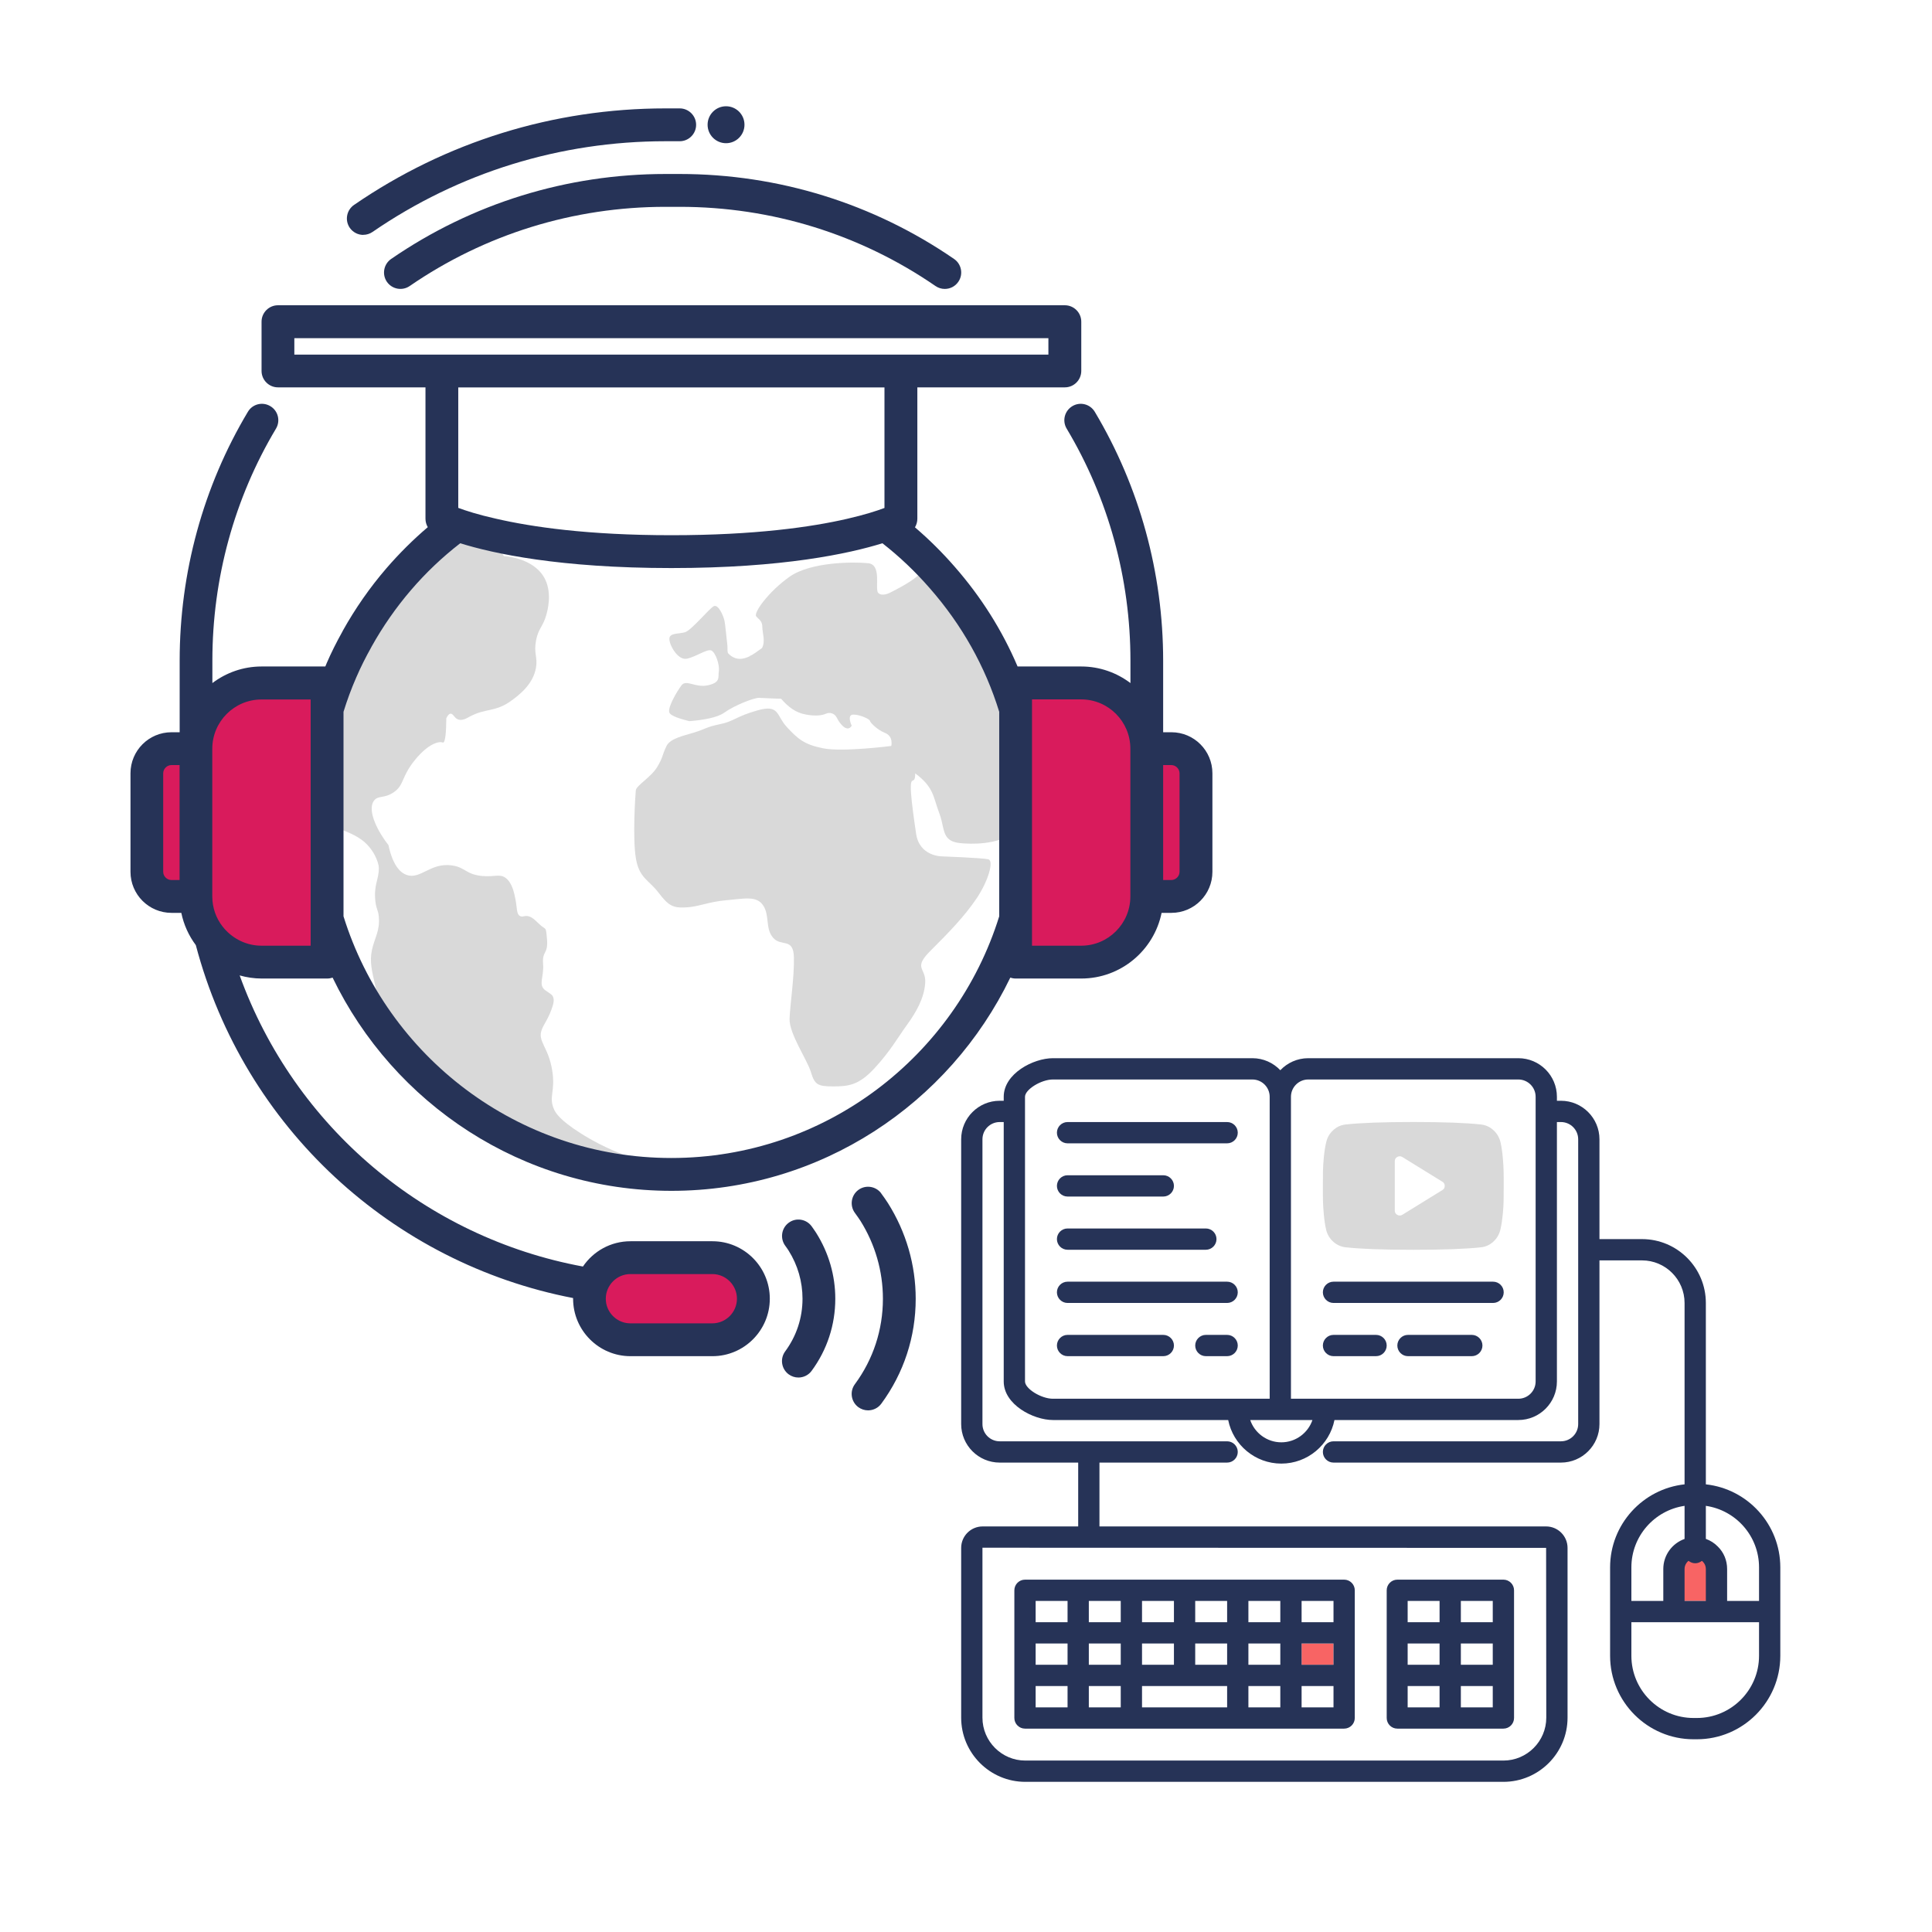
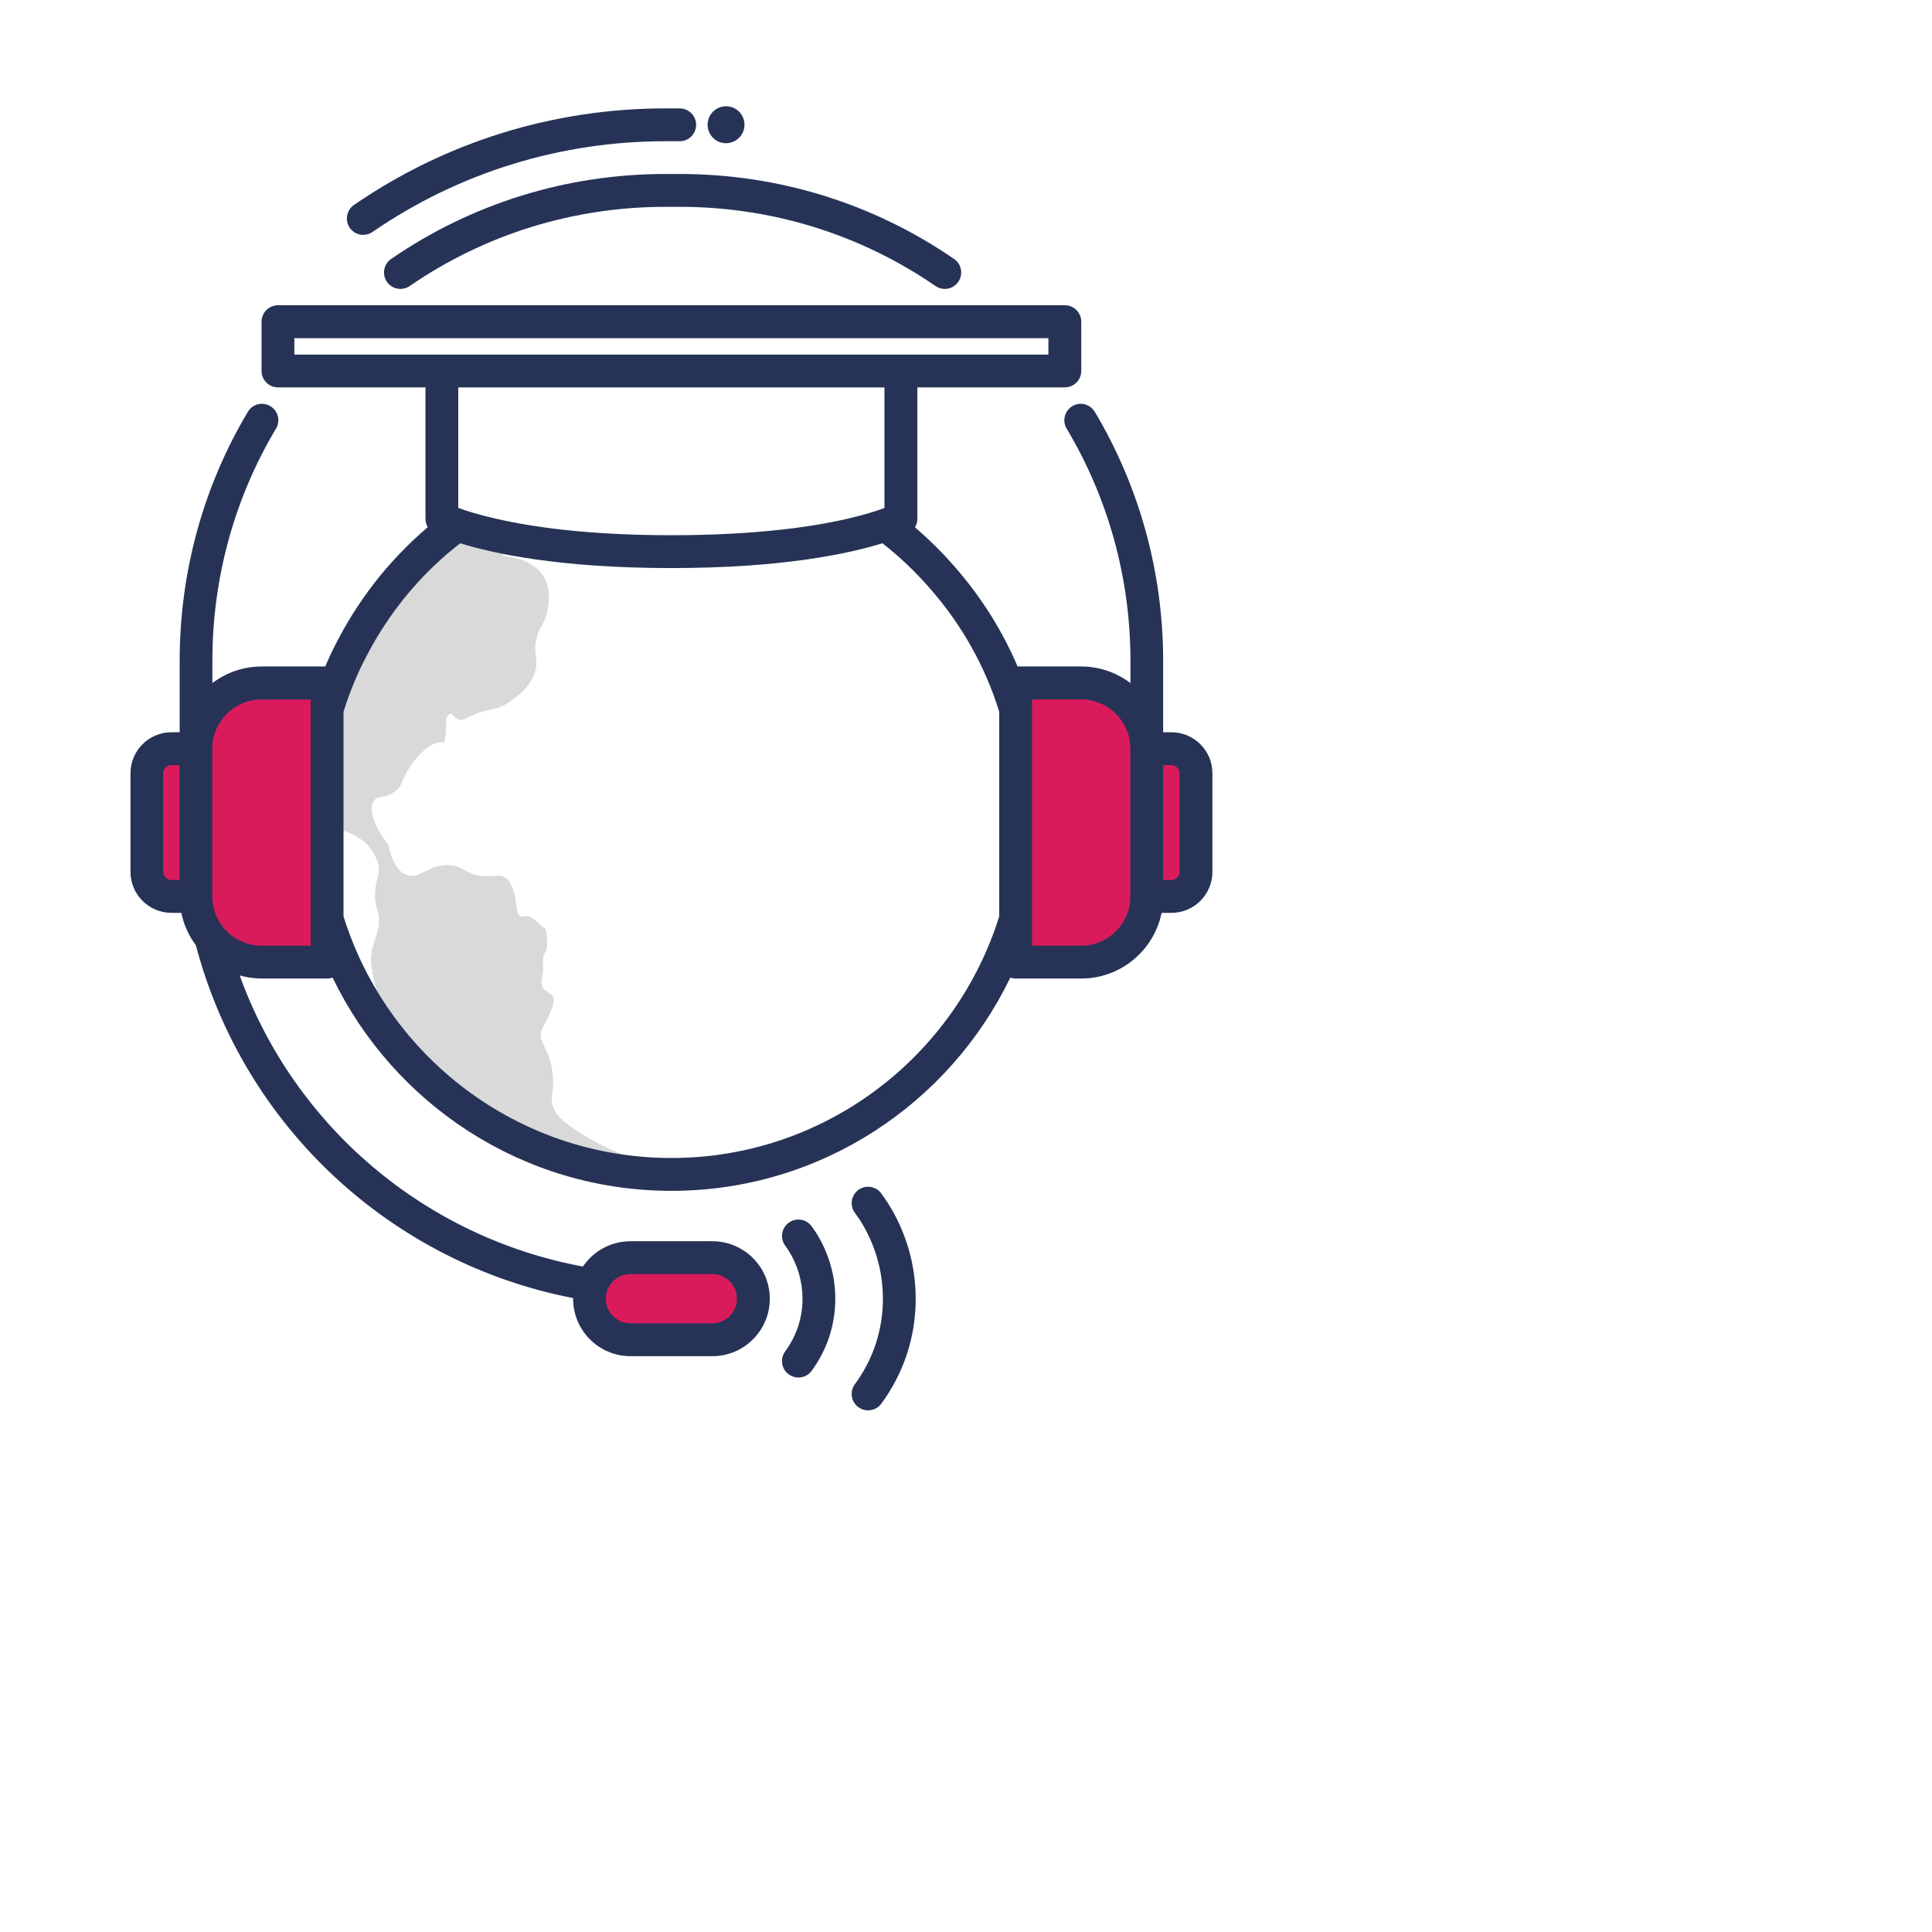
<svg xmlns="http://www.w3.org/2000/svg" width="200" height="200" viewBox="0 0 200 200" fill="none">
  <g clip-path="url(#clip0_88_250)">
    <path d="M66.785 120.742C66.802 120.513 66.462 120.164 64.884 119.654C62.771 118.89 61.168 117.989 60.082 117.3C57.901 115.915 57.511 115.176 57.375 114.887C56.747 113.518 57.528 113.034 57.163 110.799C56.764 108.326 55.602 107.807 56.094 106.558C56.314 105.989 56.832 105.368 57.214 104.136C57.316 103.813 57.383 103.439 57.222 103.133C57.112 102.921 56.866 102.819 56.45 102.513C55.678 101.943 56.331 101.153 56.221 99.785C56.102 98.425 56.756 98.79 56.628 97.269C56.501 95.748 56.552 96.377 55.763 95.603C55.339 95.187 55.084 94.966 54.787 94.873C54.303 94.711 54.134 94.992 53.837 94.83C53.447 94.618 53.54 94.014 53.362 93.105C53.234 92.45 53.022 91.397 52.361 90.895C51.741 90.419 51.206 90.802 49.917 90.683C48.254 90.53 48.177 89.799 46.828 89.595C44.563 89.238 43.536 91.099 42.077 90.564C41.449 90.334 40.677 89.637 40.21 87.479C39.268 86.297 37.945 83.986 38.7 82.906C39.116 82.303 39.735 82.703 40.745 82.023C41.882 81.249 41.491 80.467 42.968 78.657C44.368 76.941 45.471 76.72 45.819 76.864C45.827 76.864 45.844 76.873 45.87 76.873C46.116 76.838 46.192 75.666 46.2 74.365C46.294 74.162 46.447 73.889 46.65 73.881C46.913 73.873 47.015 74.297 47.38 74.459C47.804 74.654 48.313 74.357 48.534 74.23C50.324 73.244 51.249 73.787 52.997 72.487C53.684 71.977 55.203 70.864 55.491 69.088C55.67 68.017 55.237 67.652 55.491 66.3C55.737 65.017 56.221 64.881 56.56 63.632C56.679 63.207 57.154 61.473 56.442 59.994C55.381 57.785 52.377 57.581 52.165 57.572C51.232 56.196 50.307 54.827 49.374 53.45C48.423 53.875 47.473 54.3 46.523 54.725C44.224 56.79 42.442 58.626 41.177 60.003C39.285 62.059 38.649 62.969 38.327 63.462C37.342 64.941 36.816 66.139 35.832 68.374C35.281 69.632 34.805 70.873 33.872 73.286C33.855 73.32 33.846 73.346 33.838 73.38V70.728H27.05C23.317 70.728 20.262 73.787 20.262 77.527H17.717C16.317 77.527 15.171 78.674 15.171 80.076V90.275C15.171 91.677 16.317 92.824 17.717 92.824H20.262C20.262 96.564 23.317 99.623 27.05 99.623H33.838V85.057C33.923 85.201 33.999 85.346 34.093 85.482C34.093 85.482 36.188 86.025 37.436 86.935C38.683 87.844 39.217 89.297 39.217 89.85C39.217 91.125 38.666 91.592 38.861 93.309C38.963 94.193 39.15 94.133 39.217 94.941C39.336 96.385 38.759 97.133 38.505 98.34C38.259 99.513 38.462 100.388 38.861 102.096C39.854 106.346 43.282 110.102 43.969 110.833C45.742 112.966 47.482 114.377 48.737 115.261C50.901 116.782 52.929 117.683 54.482 118.371C56.204 119.127 56.374 119.059 58.707 120.096C60.811 121.031 61.117 121.286 62.084 121.473C64.341 121.924 66.708 121.354 66.759 120.776L66.785 120.742Z" fill="#D9D9D9" />
-     <path d="M121.258 77.501H118.712C118.712 73.762 115.658 70.703 111.924 70.703H105.136V76.584C104.695 74.79 104.076 72.81 103.176 70.719C100.869 65.357 97.755 61.617 95.498 59.323C95.269 59.416 95.09 59.527 94.946 59.654C94.038 60.445 92.078 61.38 92.078 61.38C92.078 61.38 91.306 61.779 90.916 61.38C90.525 60.98 91.332 58.456 89.872 58.303C88.396 58.15 83.95 58.15 81.744 59.697C79.555 61.244 77.985 63.436 78.282 63.802C78.562 64.15 78.918 64.244 78.918 64.949C78.918 65.476 79.266 66.402 78.876 67.091C78.63 67.252 78.256 67.558 77.824 67.813C77.756 67.838 77.688 67.881 77.612 67.906L77.629 67.924C76.941 68.272 76.127 68.408 75.397 67.651C75.261 67.499 75.329 67.167 75.304 66.878V66.861C75.193 65.918 75.083 64.677 75.007 64.303C74.913 63.802 74.37 62.51 73.887 62.756C73.403 63.003 71.587 65.246 70.909 65.45C70.221 65.646 69.339 65.501 69.296 66.096C69.246 66.691 70.119 68.331 71.053 68.195C71.969 68.043 73.199 67.142 73.632 67.337C74.082 67.541 74.515 68.841 74.413 69.487C74.319 70.133 74.616 70.635 73.293 70.941C71.969 71.229 71.053 70.295 70.552 70.941C70.069 71.586 69.135 73.176 69.279 73.728C69.398 74.153 70.62 74.459 71.35 74.654C72.792 74.544 74.26 74.28 74.956 73.787C76.076 72.989 78.036 72.241 78.562 72.241C78.766 72.241 79.741 72.309 80.861 72.334C81.566 73.159 82.371 73.796 83.458 73.975C84.459 74.153 85.095 74.059 85.486 73.889C85.901 73.694 86.376 73.847 86.597 74.246C86.716 74.484 86.852 74.714 87.03 74.926C87.81 75.878 88.167 75.122 88.167 75.122C88.167 75.122 87.615 73.975 88.345 73.975C89.075 73.975 90.059 74.476 90.059 74.62C90.059 74.765 90.746 75.521 91.629 75.878C92.511 76.227 92.265 77.221 92.265 77.221C92.265 77.221 87.225 77.867 85.222 77.467C83.22 77.068 82.584 76.473 81.464 75.275C80.344 74.076 80.717 72.887 78.435 73.533C76.135 74.178 75.991 74.68 74.515 74.969C73.055 75.275 73.132 75.436 71.867 75.827C71.842 75.844 71.816 75.844 71.782 75.853C70.781 76.167 69.39 76.431 68.999 77.221C68.516 78.215 68.66 78.368 68.024 79.414C67.387 80.467 65.86 81.317 65.818 81.819C65.767 82.32 65.478 86.705 65.818 88.805C66.157 90.904 67.133 91.057 68.159 92.391C69.186 93.742 69.636 93.997 70.942 93.938C72.266 93.895 73.352 93.343 75.202 93.19C77.052 93.037 78.324 92.688 79.011 93.742C79.699 94.796 79.198 96.13 80.038 97.082C80.861 98.034 82.134 97.023 82.185 99.088C82.236 101.127 81.795 103.923 81.735 105.47C81.693 107.017 83.542 109.669 83.941 110.969C84.332 112.269 84.629 112.465 86.241 112.465C87.853 112.465 88.93 112.329 90.542 110.569C92.155 108.827 92.893 107.476 93.868 106.125C94.844 104.782 95.676 103.337 95.778 101.731C95.871 100.142 94.454 100.278 96.355 98.391C98.264 96.496 99.884 94.805 101.098 93.003C102.311 91.193 102.913 89.111 102.311 88.957C101.725 88.805 97.525 88.651 97.525 88.651C97.415 88.651 95.175 88.626 94.836 86.306C93.656 78.419 94.742 82.014 94.742 80.059C96.702 81.513 96.592 82.507 97.228 84.164C97.653 85.252 97.576 86.212 98.136 86.782C98.45 87.105 98.909 87.249 99.63 87.3C100.309 87.351 103.227 87.555 105.119 86.102V99.598H111.907C115.641 99.598 118.695 96.538 118.695 92.799H121.241C122.641 92.799 123.786 91.651 123.786 90.249V80.051C123.786 78.649 122.641 77.501 121.241 77.501H121.258Z" fill="#D9D9D9" />
    <path d="M33.015 70.703H27.076C23.342 70.703 20.288 73.762 20.288 77.501H17.742C16.342 77.501 15.197 78.649 15.197 80.051V90.249C15.197 91.651 16.342 92.799 17.742 92.799H20.288C20.288 96.538 23.342 99.598 27.076 99.598H33.015V70.703Z" fill="#D91B5C" />
    <path d="M105.136 99.598H111.924C115.657 99.598 118.712 96.538 118.712 92.799H121.257C122.657 92.799 123.803 91.651 123.803 90.249V80.051C123.803 78.649 122.657 77.501 121.257 77.501H118.712C118.712 73.762 115.657 70.703 111.924 70.703H105.136V99.598Z" fill="#D91B5C" />
    <path d="M73.742 130.193H65.258C62.924 130.193 61.015 132.105 61.015 134.442C61.015 136.779 62.924 138.691 65.258 138.691H73.742C76.076 138.691 77.985 136.779 77.985 134.442C77.985 132.105 76.076 130.193 73.742 130.193Z" fill="#D91B5C" />
    <path d="M68.889 18.011C58.673 18.011 48.856 21.054 40.49 26.807C39.718 27.343 39.523 28.397 40.049 29.17C40.584 29.943 41.636 30.139 42.408 29.612C50.206 24.249 59.361 21.411 68.889 21.411H70.365C79.894 21.411 89.049 24.249 96.847 29.612C97.144 29.816 97.475 29.909 97.805 29.909C98.349 29.909 98.875 29.654 99.206 29.17C99.74 28.397 99.536 27.334 98.764 26.807C90.398 21.054 80.581 18.011 70.365 18.011H68.889Z" fill="#263357" />
    <path d="M121.257 75.802H120.409V68.391C120.409 59.297 117.965 50.391 113.333 42.632C112.849 41.824 111.814 41.561 111.008 42.045C110.202 42.53 109.939 43.567 110.422 44.374C114.741 51.598 117.023 59.901 117.023 68.382V70.711C115.606 69.64 113.842 68.994 111.933 68.994H105.34C103.753 65.263 101.564 61.788 98.815 58.652C97.542 57.19 96.168 55.83 94.717 54.589C94.878 54.317 94.963 54.011 94.963 53.697V40.099H110.236C111.169 40.099 111.933 39.334 111.933 38.4V33.3C111.933 32.365 111.169 31.601 110.236 31.601H28.773C27.839 31.601 27.076 32.365 27.076 33.3V38.4C27.076 39.334 27.839 40.099 28.773 40.099H44.045V53.697C44.045 54.011 44.13 54.309 44.283 54.572C42.747 55.881 41.322 57.3 40.007 58.822C38.292 60.81 36.782 62.977 35.476 65.314C35.476 65.34 35.459 65.357 35.45 65.374C34.814 66.513 34.279 67.584 33.821 68.646C33.812 68.671 33.796 68.697 33.787 68.731C33.745 68.816 33.711 68.909 33.677 68.994H27.076C25.166 68.994 23.402 69.64 21.985 70.711V68.382C21.985 59.884 24.259 51.581 28.569 44.374C29.052 43.567 28.79 42.521 27.983 42.045C27.177 41.561 26.134 41.824 25.659 42.632C21.034 50.365 18.599 59.272 18.599 68.391V75.802H17.751C15.409 75.802 13.508 77.705 13.508 80.051V90.249C13.508 92.595 15.409 94.499 17.751 94.499H18.769C19.023 95.731 19.541 96.861 20.271 97.838C25.268 116.756 40.643 130.771 59.327 134.374V134.442C59.327 137.722 61.991 140.391 65.266 140.391H73.751C77.026 140.391 79.69 137.722 79.69 134.442C79.69 131.161 77.026 128.493 73.751 128.493H65.266C63.221 128.493 61.414 129.53 60.345 131.111C44.105 128.111 30.495 116.697 24.81 100.975C25.531 101.178 26.295 101.297 27.084 101.297H33.872C34.067 101.297 34.254 101.263 34.432 101.204C40.736 114.258 54.083 123.275 69.508 123.275C84.934 123.275 98.28 114.258 104.585 101.204C104.763 101.263 104.95 101.297 105.145 101.297H111.933C116.031 101.297 119.459 98.374 120.248 94.499H121.266C123.608 94.499 125.508 92.595 125.508 90.249V80.051C125.508 77.705 123.608 75.802 121.266 75.802H121.257ZM73.742 131.892C75.142 131.892 76.288 133.04 76.288 134.442C76.288 135.844 75.142 136.992 73.742 136.992H65.257C64.019 136.992 62.983 136.099 62.754 134.918C62.729 134.765 62.712 134.603 62.712 134.442C62.712 133.04 63.857 131.892 65.257 131.892H73.742ZM30.47 35.008H108.53V36.708H30.47V35.008ZM91.56 40.108V52.584C90.797 52.873 89.524 53.289 87.666 53.714C84.043 54.547 78.188 55.405 69.5 55.405C60.811 55.405 54.999 54.538 51.351 53.697C49.492 53.281 48.211 52.864 47.439 52.575V40.108H91.56ZM16.894 90.249V80.051C16.894 79.592 17.284 79.201 17.742 79.201H18.591V91.099H17.742C17.284 91.099 16.894 90.708 16.894 90.249ZM32.166 97.898H27.076C25.531 97.898 24.148 97.201 23.206 96.113C23.156 96.045 23.105 95.977 23.045 95.918C22.375 95.059 21.976 93.98 21.976 92.807V77.51C21.976 74.697 24.259 72.411 27.067 72.411H32.158V97.906L32.166 97.898ZM69.5 119.875C53.574 119.875 40.066 109.337 35.56 94.856V73.686C35.934 72.47 36.375 71.281 36.884 70.116C36.901 70.091 36.91 70.065 36.918 70.04C37.342 69.062 37.834 68.076 38.428 67.014C38.437 66.989 38.454 66.963 38.462 66.946C40.812 62.739 43.918 59.119 47.643 56.238C51.054 57.3 57.935 58.805 69.5 58.805C81.065 58.805 87.929 57.3 91.348 56.238C93.113 57.615 94.759 59.178 96.252 60.895C99.57 64.677 101.997 69.003 103.439 73.686V94.856C98.934 109.337 85.426 119.875 69.5 119.875ZM111.924 97.898H106.833V72.402H111.924C114.733 72.402 117.015 74.688 117.015 77.501V92.799C117.015 95.612 114.733 97.898 111.924 97.898ZM122.106 90.249C122.106 90.708 121.716 91.099 121.257 91.099H120.409V79.201H121.257C121.716 79.201 122.106 79.592 122.106 80.051V90.249Z" fill="#263357" />
    <path d="M84.009 126.929C83.449 126.181 82.38 126.02 81.633 126.589C80.886 127.15 80.734 128.212 81.294 128.969C81.429 129.147 81.548 129.326 81.641 129.47C82.583 130.966 83.076 132.683 83.076 134.442C83.076 136.422 82.456 138.3 81.285 139.89C80.725 140.646 80.886 141.708 81.641 142.269C81.947 142.49 82.295 142.601 82.651 142.601C83.169 142.601 83.686 142.363 84.017 141.912C85.621 139.737 86.469 137.153 86.469 134.442C86.469 132.037 85.791 129.691 84.484 127.618C84.331 127.388 84.178 127.159 84.009 126.929Z" fill="#263357" />
    <path d="M91.221 123.53C90.661 122.782 89.592 122.629 88.845 123.19C88.099 123.751 87.946 124.822 88.506 125.569C88.718 125.858 88.913 126.139 89.075 126.385C90.593 128.807 91.399 131.595 91.399 134.45C91.399 137.654 90.398 140.714 88.498 143.289C87.938 144.045 88.099 145.108 88.854 145.669C89.159 145.89 89.507 146 89.864 146C90.381 146 90.899 145.762 91.23 145.312C93.563 142.142 94.793 138.394 94.793 134.45C94.793 130.958 93.809 127.541 91.917 124.541C91.696 124.201 91.467 123.87 91.213 123.53H91.221Z" fill="#263357" />
    <path d="M37.605 24.309C37.936 24.309 38.267 24.215 38.564 24.011C47.499 17.867 57.986 14.62 68.889 14.62H70.365C71.299 14.62 72.062 13.855 72.062 12.921C72.062 11.986 71.299 11.221 70.365 11.221H68.889C57.299 11.221 46.15 14.68 36.647 21.215C35.874 21.751 35.679 22.805 36.205 23.578C36.536 24.054 37.062 24.317 37.605 24.317V24.309Z" fill="#263357" />
    <path d="M75.159 14.824C76.213 14.824 77.068 13.968 77.068 12.912C77.068 11.856 76.213 11 75.159 11C74.105 11 73.25 11.856 73.25 12.912C73.25 13.968 74.105 14.824 75.159 14.824Z" fill="#263357" />
  </g>
  <g clip-path="url(#clip1_88_250)">
-     <path d="M155.565 119.806C155.516 119.239 155.439 118.732 155.34 118.28C155.229 117.779 154.987 117.355 154.613 117.008C154.238 116.661 153.809 116.463 153.313 116.407C151.766 116.237 149.431 116.149 146.304 116.149C143.176 116.149 140.841 116.237 139.294 116.407C138.799 116.463 138.369 116.661 138 117.008C137.631 117.349 137.389 117.773 137.279 118.28C137.174 118.726 137.097 119.233 137.042 119.806C136.987 120.373 136.959 120.842 136.954 121.216C136.948 121.591 136.943 122.103 136.943 122.764C136.943 123.425 136.943 123.943 136.954 124.312C136.959 124.686 136.992 125.154 137.042 125.722C137.092 126.289 137.169 126.796 137.268 127.248C137.378 127.749 137.62 128.173 137.995 128.52C138.369 128.861 138.799 129.065 139.294 129.12C140.841 129.291 143.176 129.379 146.304 129.379C149.431 129.379 151.766 129.291 153.313 129.12C153.809 129.065 154.238 128.867 154.607 128.52C154.976 128.178 155.218 127.754 155.329 127.248C155.433 126.801 155.51 126.289 155.565 125.722C155.62 125.154 155.648 124.686 155.653 124.312C155.659 123.937 155.664 123.425 155.664 122.764C155.664 122.103 155.664 121.585 155.653 121.216C155.648 120.842 155.615 120.373 155.565 119.806ZM149.316 123.194L145.175 125.749C145.098 125.804 145.01 125.832 144.9 125.832C144.817 125.832 144.734 125.81 144.652 125.766C144.476 125.672 144.387 125.518 144.387 125.32V120.208C144.387 120.004 144.476 119.856 144.652 119.762C144.833 119.668 145.01 119.674 145.175 119.778L149.316 122.334C149.475 122.422 149.558 122.571 149.558 122.764C149.558 122.957 149.475 123.105 149.316 123.194Z" fill="#D9D9D9" />
    <path d="M138.045 170.134H134.741V172.338H138.045V170.134Z" fill="#F86464" />
    <path d="M177.04 160.87C176.644 160.462 176.093 160.22 175.487 160.22C174.276 160.22 173.285 161.211 173.285 162.423V165.728H177.69V162.423C177.69 161.817 177.447 161.266 177.04 160.87Z" fill="#F86464" />
    <path d="M110.513 134.882H127.032C127.638 134.882 128.133 134.386 128.133 133.78C128.133 133.174 127.638 132.679 127.032 132.679H110.513C109.907 132.679 109.412 133.174 109.412 133.78C109.412 134.386 109.907 134.882 110.513 134.882Z" fill="#263357" />
    <path d="M110.513 118.357H127.032C127.638 118.357 128.133 117.862 128.133 117.256C128.133 116.65 127.638 116.154 127.032 116.154H110.513C109.907 116.154 109.412 116.65 109.412 117.256C109.412 117.862 109.907 118.357 110.513 118.357Z" fill="#263357" />
-     <path d="M110.513 129.374H124.829C125.435 129.374 125.931 128.878 125.931 128.272C125.931 127.666 125.435 127.171 124.829 127.171H110.513C109.907 127.171 109.412 127.666 109.412 128.272C109.412 128.878 109.907 129.374 110.513 129.374Z" fill="#263357" />
    <path d="M154.563 132.679H138.044C137.438 132.679 136.943 133.174 136.943 133.78C136.943 134.386 137.438 134.882 138.044 134.882H154.563C155.169 134.882 155.664 134.386 155.664 133.78C155.664 133.174 155.169 132.679 154.563 132.679Z" fill="#263357" />
    <path d="M142.449 138.187H138.044C137.438 138.187 136.943 138.683 136.943 139.289C136.943 139.894 137.438 140.39 138.044 140.39H142.449C143.055 140.39 143.55 139.894 143.55 139.289C143.55 138.683 143.055 138.187 142.449 138.187Z" fill="#263357" />
    <path d="M152.361 138.187H145.753C145.147 138.187 144.652 138.683 144.652 139.289C144.652 139.894 145.147 140.39 145.753 140.39H152.361C152.966 140.39 153.462 139.894 153.462 139.289C153.462 138.683 152.966 138.187 152.361 138.187Z" fill="#263357" />
    <path d="M120.424 138.187H110.513C109.907 138.187 109.412 138.683 109.412 139.289C109.412 139.894 109.907 140.39 110.513 140.39H120.424C121.03 140.39 121.526 139.894 121.526 139.289C121.526 138.683 121.03 138.187 120.424 138.187Z" fill="#263357" />
    <path d="M127.032 138.187H124.829C124.224 138.187 123.728 138.683 123.728 139.289C123.728 139.894 124.224 140.39 124.829 140.39H127.032C127.638 140.39 128.133 139.894 128.133 139.289C128.133 138.683 127.638 138.187 127.032 138.187Z" fill="#263357" />
    <path d="M110.513 123.866H120.424C121.03 123.866 121.526 123.37 121.526 122.764C121.526 122.158 121.03 121.662 120.424 121.662H110.513C109.907 121.662 109.412 122.158 109.412 122.764C109.412 123.37 109.907 123.866 110.513 123.866Z" fill="#263357" />
    <path d="M106.108 178.947H139.146C139.751 178.947 140.247 178.452 140.247 177.846V164.626C140.247 164.02 139.751 163.525 139.146 163.525H106.108C105.502 163.525 105.006 164.02 105.006 164.626V177.846C105.006 178.452 105.502 178.947 106.108 178.947ZM138.044 172.338H134.741V170.134H138.044V172.338ZM132.538 172.338H129.234V170.134H132.538V172.338ZM118.222 174.541H127.032V176.744H118.222V174.541ZM116.019 176.744H112.715V174.541H116.019V176.744ZM121.525 172.338H118.222V170.134H121.525V172.338ZM123.728 170.134H127.032V172.338H123.728V170.134ZM129.234 174.541H132.538V176.744H129.234V174.541ZM129.234 167.931V165.728H132.538V167.931H129.234ZM127.032 167.931H123.728V165.728H127.032V167.931ZM121.525 167.931H118.222V165.728H121.525V167.931ZM116.019 167.931H112.715V165.728H116.019V167.931ZM116.019 170.134V172.338H112.715V170.134H116.019ZM110.513 172.338H107.209V170.134H110.513V172.338ZM107.209 174.541H110.513V176.744H107.209V174.541ZM134.741 176.744V174.541H138.044V176.744H134.741ZM138.044 167.931H134.741V165.728H138.044V167.931ZM110.513 165.728V167.931H107.209V165.728H110.513Z" fill="#263357" />
    <path d="M144.652 178.947H155.632C156.237 178.947 156.733 178.452 156.733 177.846V164.626C156.733 164.02 156.237 163.525 155.632 163.525H144.652C144.046 163.525 143.551 164.02 143.551 164.626V177.846C143.551 178.452 144.046 178.947 144.652 178.947ZM154.53 172.338H151.227V170.134H154.53V172.338ZM149.024 172.338H145.72V170.134H149.024V172.338ZM145.72 174.541H149.024V176.744H145.72V174.541ZM151.227 176.744V174.541H154.53V176.744H151.227ZM154.53 167.931H151.227V165.728H154.53V167.931ZM149.024 165.728V167.931H145.72V165.728H149.024Z" fill="#263357" />
    <path d="M175.658 180.049C180.421 180.049 184.297 176.171 184.297 171.407V162.252C184.297 157.802 180.917 154.128 176.589 153.659V134.882C176.589 131.236 173.626 128.272 169.981 128.272H165.576V117.939C165.576 115.741 163.786 113.951 161.589 113.951H161.171V113.538C161.171 111.334 159.381 109.544 157.179 109.544H135.429C134.289 109.544 133.265 110.024 132.538 110.789C131.811 110.024 130.787 109.544 129.647 109.544H108.998C106.972 109.544 103.905 111.136 103.905 113.538V113.951H103.487C101.29 113.951 99.5 115.741 99.5 117.939V147.419C99.5 149.616 101.29 151.407 103.487 151.407H111.614V158.016H101.719C100.497 158.016 99.5 159.013 99.5 160.236V177.813C99.5 181.476 102.479 184.456 106.141 184.456H155.632C159.293 184.456 162.272 181.476 162.272 177.813V160.236C162.272 159.013 161.276 158.016 160.053 158.016H113.816V151.407H127.032C127.637 151.407 128.133 150.911 128.133 150.305C128.133 149.699 127.637 149.203 127.032 149.203H103.487C102.501 149.203 101.703 148.405 101.703 147.419V117.939C101.703 116.953 102.501 116.154 103.487 116.154H103.905V143.007C103.905 145.408 106.972 147 108.998 147H127.142C127.654 149.567 129.928 151.511 132.643 151.511C135.357 151.511 137.631 149.567 138.143 147H157.179C159.381 147 161.171 145.21 161.171 143.007V116.154H161.589C162.575 116.154 163.373 116.953 163.373 117.939V147.419C163.373 148.405 162.575 149.203 161.589 149.203H138.044C137.439 149.203 136.943 149.699 136.943 150.305C136.943 150.911 137.439 151.407 138.044 151.407H161.589C163.786 151.407 165.576 149.616 165.576 147.419V130.475H169.981C172.409 130.475 174.386 132.453 174.386 134.882V153.659C170.058 154.128 166.677 157.802 166.677 162.252V171.407C166.677 176.171 170.554 180.049 175.317 180.049H175.658ZM160.053 160.236L160.07 177.813C160.07 180.259 158.076 182.253 155.632 182.253H106.141C103.696 182.253 101.703 180.259 101.703 177.813V160.22L160.053 160.236ZM106.108 143.007V113.538C106.108 112.783 107.782 111.748 108.998 111.748H129.647C130.633 111.748 131.437 112.552 131.437 113.538V144.797H108.998C107.782 144.797 106.108 143.761 106.108 143.007ZM132.643 149.308C131.15 149.308 129.878 148.339 129.421 147H135.864C135.407 148.339 134.135 149.308 132.643 149.308ZM158.968 143.007C158.968 143.993 158.164 144.797 157.179 144.797H133.639V113.538C133.639 112.552 134.443 111.748 135.429 111.748H157.179C158.164 111.748 158.968 112.552 158.968 113.538V143.007ZM182.095 162.252V165.728H178.791V162.423C178.791 161.531 178.444 160.699 177.828 160.099C177.475 159.735 177.051 159.471 176.589 159.305V155.885C179.7 156.336 182.095 159.013 182.095 162.252ZM174.794 161.575C174.986 161.729 175.223 161.828 175.487 161.828C175.752 161.828 175.988 161.734 176.176 161.58C176.209 161.608 176.242 161.63 176.269 161.657C176.473 161.856 176.589 162.126 176.589 162.423V165.728H174.386V162.423C174.386 162.081 174.546 161.779 174.794 161.575ZM174.386 155.89V159.311C173.103 159.768 172.184 160.985 172.184 162.423V165.728H168.88V162.252C168.88 159.019 171.275 156.342 174.386 155.885V155.89ZM168.88 171.407V167.931H182.095V171.407C182.095 174.96 179.204 177.846 175.658 177.846H175.317C171.765 177.846 168.88 174.954 168.88 171.407Z" fill="#263357" />
  </g>
  <defs>
    <clipPath id="clip0_88_250">
      <rect width="112" height="135" fill="white" transform="translate(13.5 11)" />
    </clipPath>
    <clipPath id="clip1_88_250">
-       <rect width="87" height="84" fill="white" transform="translate(99.5 105)" />
-     </clipPath>
+       </clipPath>
  </defs>
</svg>